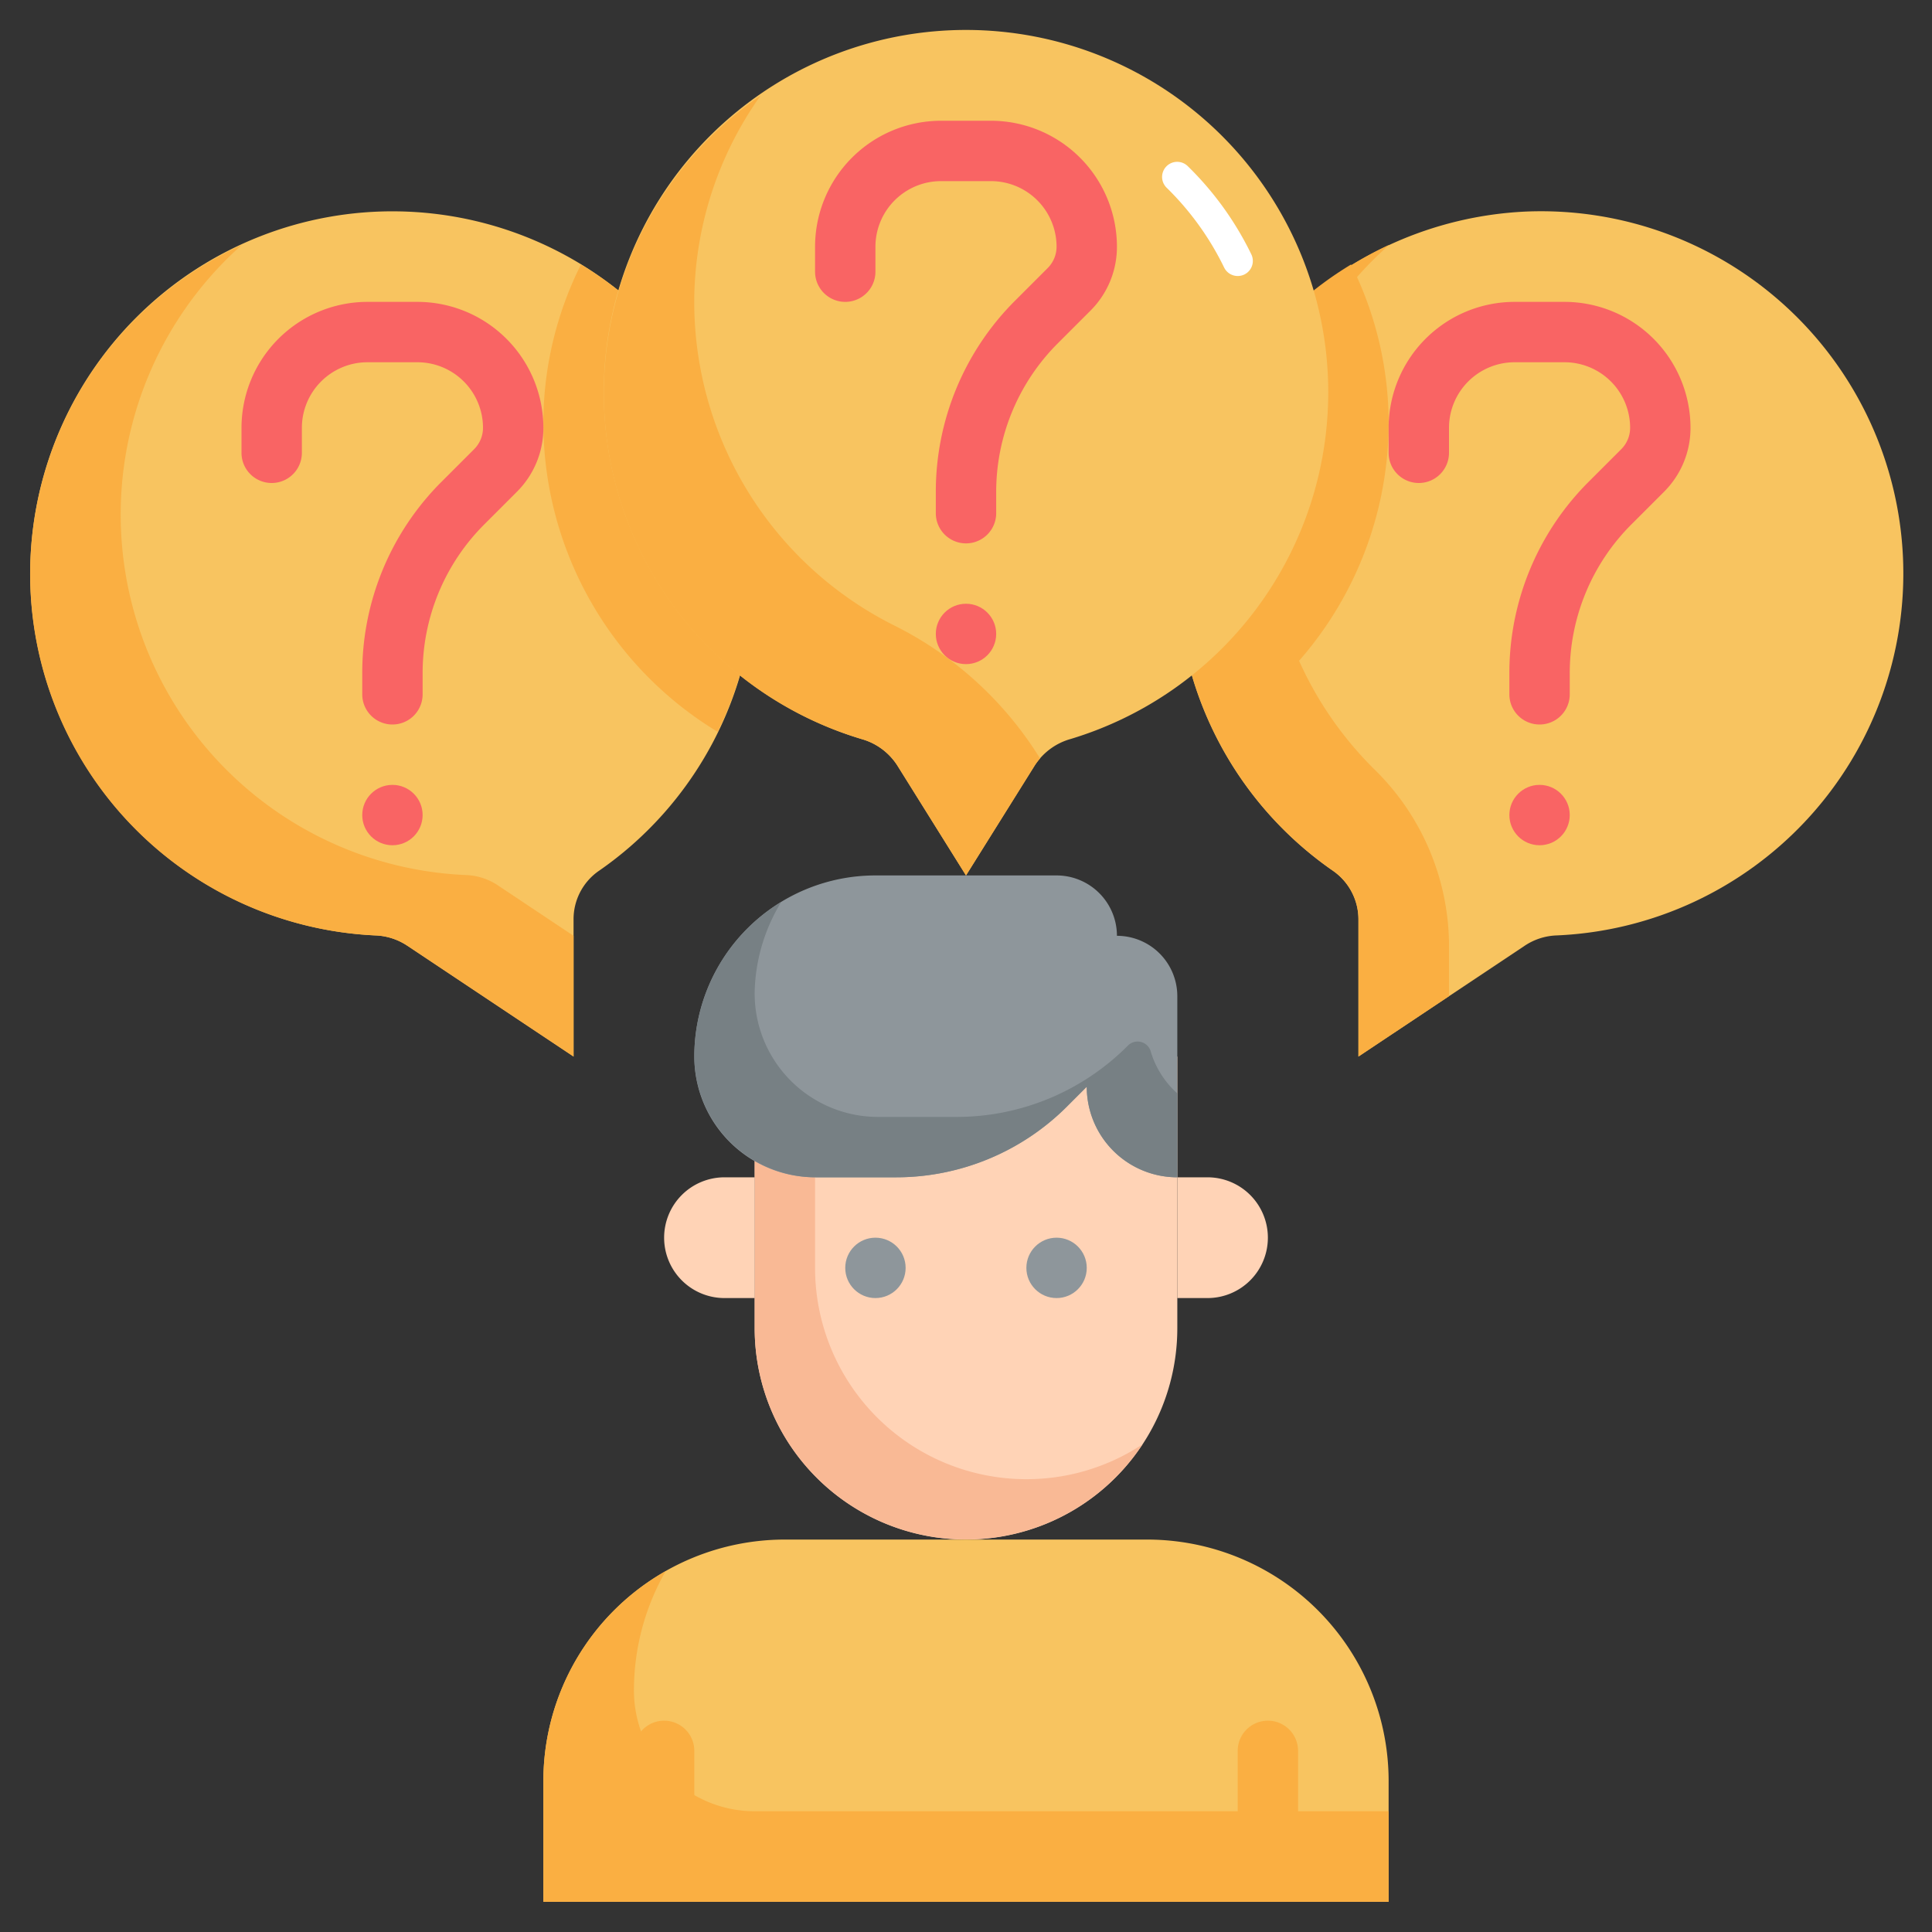
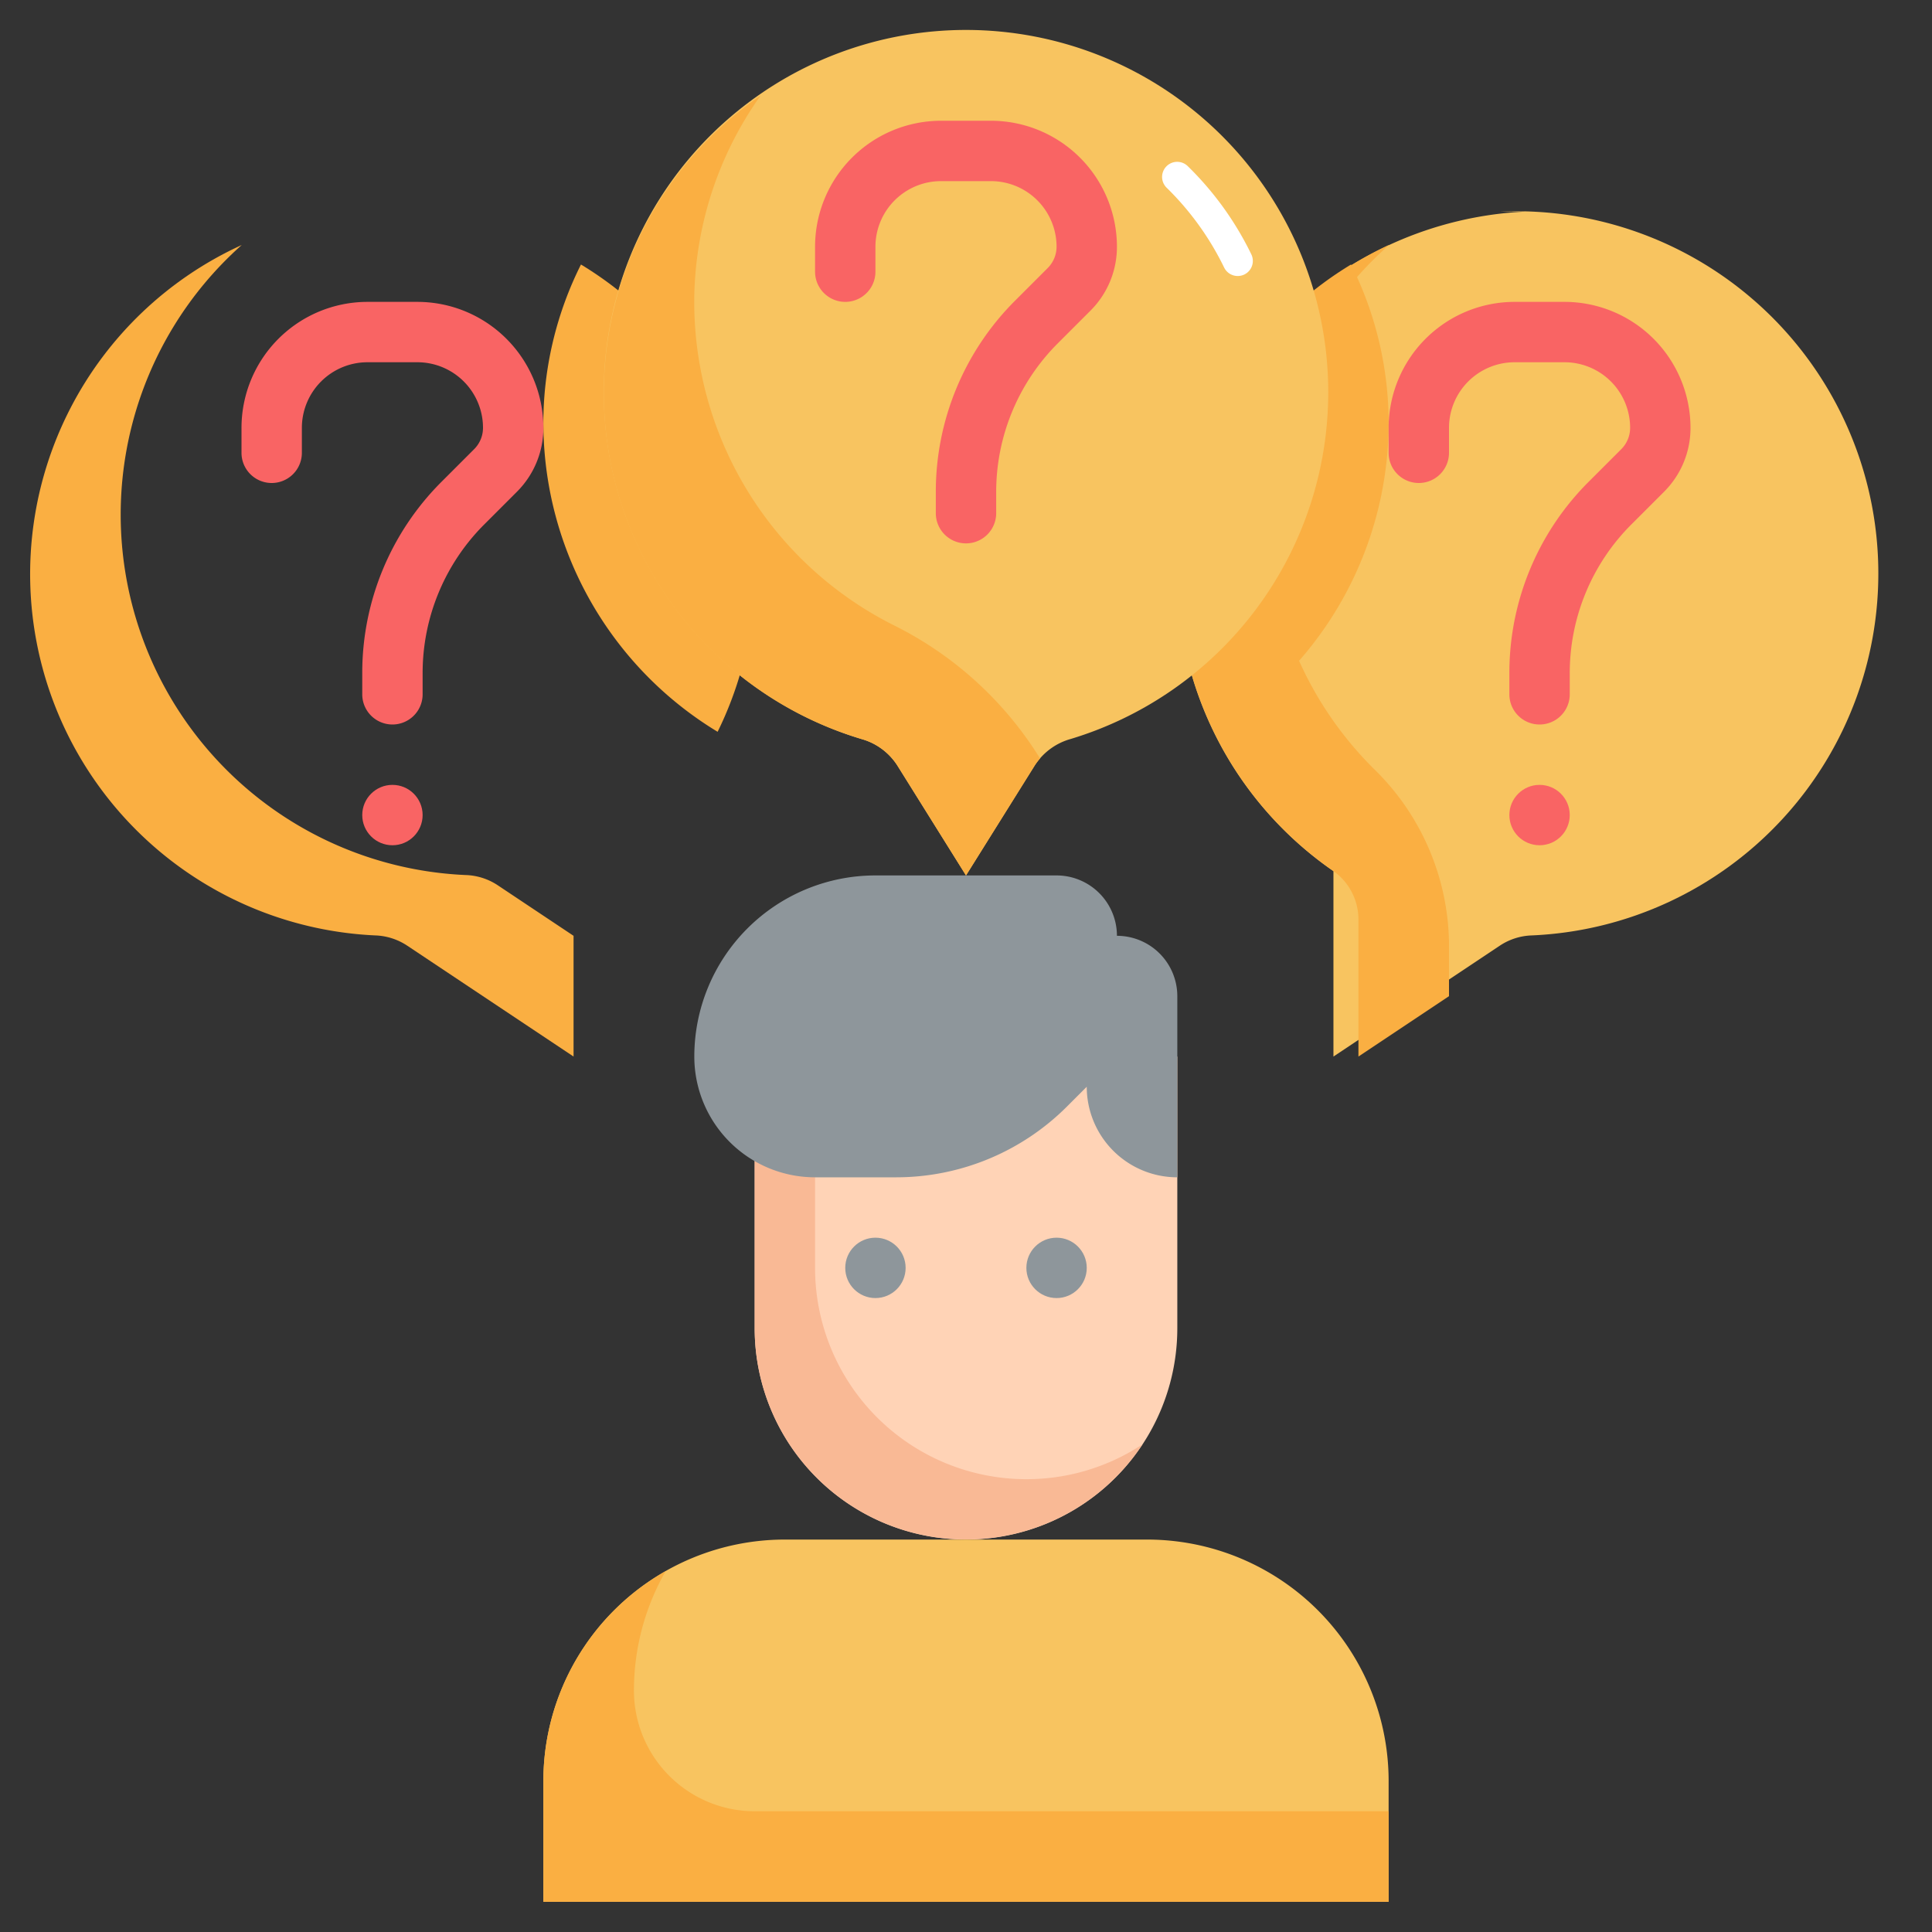
<svg xmlns="http://www.w3.org/2000/svg" version="1.1" width="512" height="512" x="0" y="0" viewBox="0 0 64 64" style="enable-background:new 0 0 512 512" xml:space="preserve" class="">
  <rect x="0" y="0" width="64" height="64" fill="#333333" stroke="none" />
  <g>
    <g data-name="Layer 31">
-       <path fill="#f8c460" d="M25 19a12 12 0 1 0-12.568 11.987 2.035 2.035 0 0 1 1.039.327L19 35v-4.527a1.947 1.947 0 0 1 .815-1.608A11.973 11.973 0 0 0 25 19z" opacity="1" data-original="#f8c460" class="" />
      <path fill="#faaf42" d="M16.471 29.314a2.035 2.035 0 0 0-1.039-.327A11.951 11.951 0 0 1 8.008 8.116a11.982 11.982 0 0 0 4.424 22.871 2.035 2.035 0 0 1 1.039.327L19 35v-4z" opacity="1" data-original="#faaf42" class="" />
-       <path fill="#f8c460" d="M50.53 7.009A12.113 12.113 0 0 0 39 18.719a11.971 11.971 0 0 0 5.172 10.139A1.955 1.955 0 0 1 45 30.471V35l5.527-3.684a2.032 2.032 0 0 1 1.043-.329 12 12 0 0 0-1.04-23.978z" opacity="1" data-original="#f8c460" class="" />
+       <path fill="#f8c460" d="M50.53 7.009A12.113 12.113 0 0 0 39 18.719a11.971 11.971 0 0 0 5.172 10.139V35l5.527-3.684a2.032 2.032 0 0 1 1.043-.329 12 12 0 0 0-1.04-23.978z" opacity="1" data-original="#f8c460" class="" />
      <path fill="#faaf42" d="M48 31.228V33l-3 2v-4.53a1.966 1.966 0 0 0-.835-1.62A12 12 0 0 1 39 18.72a12.126 12.126 0 0 1 7.02-10.61 11.889 11.889 0 0 0-.52 17.348 8.2 8.2 0 0 1 2.5 5.77z" opacity="1" data-original="#faaf42" class="" />
      <path fill="#ffd3b6" d="M25 35h14v9a7 7 0 0 1-7 7 7 7 0 0 1-7-7v-9z" opacity="1" data-original="#ffd3b6" />
      <path fill="#f9b995" d="M34 49a7 7 0 0 1-7-7v-7h-2v9a7 7 0 0 0 12.846 3.846A6.963 6.963 0 0 1 34 49z" opacity="1" data-original="#f9b995" />
      <path fill="#8e969b" d="M37 31a2 2 0 0 0-2-2h-6a6 6 0 0 0-6 6 4 4 0 0 0 4 4h2.686a8 8 0 0 0 5.657-2.343L36 36a3 3 0 0 0 3 3v-6a2 2 0 0 0-2-2z" opacity="1" data-original="#8e969b" />
-       <path fill="#778084" d="m37.372 34.628-.029.029A8 8 0 0 1 31.686 37h-2.578A4.09 4.09 0 0 1 25 32.825a5.963 5.963 0 0 1 .878-2.944A5.992 5.992 0 0 0 23 35.023 4.029 4.029 0 0 0 27.046 39h2.64a8 8 0 0 0 5.657-2.343L36 36a3 3 0 0 0 3 3v-2.779a3.026 3.026 0 0 1-.876-1.374.452.452 0 0 0-.752-.219z" opacity="1" data-original="#778084" />
-       <path fill="#ffd3b6" d="M39 39h1a2 2 0 0 1 2 2 2 2 0 0 1-2 2h-1v-4zM25 43h-1a2 2 0 0 1-2-2 2 2 0 0 1 2-2h1v4z" opacity="1" data-original="#ffd3b6" />
      <path fill="#f8c460" d="M26 51h12a8 8 0 0 1 8 8v4H18v-4a8 8 0 0 1 8-8z" opacity="1" data-original="#f8c460" class="" />
      <path fill="#faaf42" d="M25 60a4 4 0 0 1-4-4 7.959 7.959 0 0 1 1.049-3.951A7.993 7.993 0 0 0 18 59v4h28v-3zM19.245 8.763a11.741 11.741 0 0 0-1.243 5 11.971 11.971 0 0 0 5.77 10.479 11.931 11.931 0 0 0-4.527-15.48zM44.755 8.763a11.741 11.741 0 0 1 1.243 5 11.971 11.971 0 0 1-5.77 10.479 11.931 11.931 0 0 1 4.527-15.48z" opacity="1" data-original="#faaf42" class="" />
      <path fill="#f8c460" d="M44 13a12 12 0 1 0-15.458 11.483 2.069 2.069 0 0 1 1.178.869L32 29l2.279-3.646a2.08 2.08 0 0 1 1.181-.872A12 12 0 0 0 44 13z" opacity="1" data-original="#f8c460" class="" />
      <path fill="#ffffff" d="M41 9.143a.5.5 0 0 1-.449-.281 9.511 9.511 0 0 0-1.9-2.639.5.5 0 1 1 .7-.714 10.474 10.474 0 0 1 2.1 2.915.5.5 0 0 1-.23.669.507.507 0 0 1-.221.05z" opacity="1" data-original="#ffffff" />
      <path fill="#faaf42" d="M34.426 25.082a11.93 11.93 0 0 0-4.785-4.353A11.985 11.985 0 0 1 23 9.764a11.849 11.849 0 0 1 2.2-6.604 11.958 11.958 0 0 0 3.346 21.323 2.069 2.069 0 0 1 1.178.869L32 29l2.279-3.646a1.851 1.851 0 0 1 .175-.227z" opacity="1" data-original="#faaf42" class="" />
      <g fill="#f96464">
        <path d="M32.828 6A2.174 2.174 0 0 1 35 8.171a1 1 0 0 1-.293.708L33.636 9.95A8.94 8.94 0 0 0 31 16.313V17a1 1 0 0 0 2 0v-.687a6.958 6.958 0 0 1 2.05-4.949l1.071-1.071A2.983 2.983 0 0 0 37 8.171 4.176 4.176 0 0 0 32.828 4h-1.656A4.176 4.176 0 0 0 27 8.171V9a1 1 0 0 0 2 0v-.829A2.174 2.174 0 0 1 31.172 6z" fill="#f96464" opacity="1" data-original="#f96464" />
-         <circle cx="32" cy="21" r="1" fill="#f96464" opacity="1" data-original="#f96464" />
        <path d="M14 22.313a6.958 6.958 0 0 1 2.05-4.949l1.071-1.071A2.983 2.983 0 0 0 18 14.171 4.176 4.176 0 0 0 13.828 10h-1.656A4.176 4.176 0 0 0 8 14.171V15a1 1 0 0 0 2 0v-.829A2.174 2.174 0 0 1 12.172 12h1.656A2.174 2.174 0 0 1 16 14.171a1 1 0 0 1-.293.708l-1.071 1.071A8.94 8.94 0 0 0 12 22.313V23a1 1 0 0 0 2 0z" fill="#f96464" opacity="1" data-original="#f96464" />
        <circle cx="13" cy="27" r="1" fill="#f96464" opacity="1" data-original="#f96464" />
        <path d="M47 16a1 1 0 0 0 1-1v-.829A2.174 2.174 0 0 1 50.172 12h1.656A2.174 2.174 0 0 1 54 14.171a1 1 0 0 1-.293.708l-1.071 1.071A8.94 8.94 0 0 0 50 22.313V23a1 1 0 0 0 2 0v-.687a6.958 6.958 0 0 1 2.05-4.949l1.071-1.071A2.983 2.983 0 0 0 56 14.171 4.176 4.176 0 0 0 51.828 10h-1.656A4.176 4.176 0 0 0 46 14.171V15a1 1 0 0 0 1 1z" fill="#f96464" opacity="1" data-original="#f96464" />
        <circle cx="51" cy="27" r="1" fill="#f96464" opacity="1" data-original="#f96464" />
      </g>
      <circle cx="29" cy="42" r="1" fill="#8e969b" opacity="1" data-original="#8e969b" />
      <circle cx="35" cy="42" r="1" fill="#8e969b" opacity="1" data-original="#8e969b" />
-       <path fill="#faaf42" d="M22 63a1 1 0 0 1-1-1v-4a1 1 0 0 1 2 0v4a1 1 0 0 1-1 1zM42 63a1 1 0 0 1-1-1v-4a1 1 0 0 1 2 0v4a1 1 0 0 1-1 1z" opacity="1" data-original="#faaf42" class="" />
    </g>
  </g>
</svg>